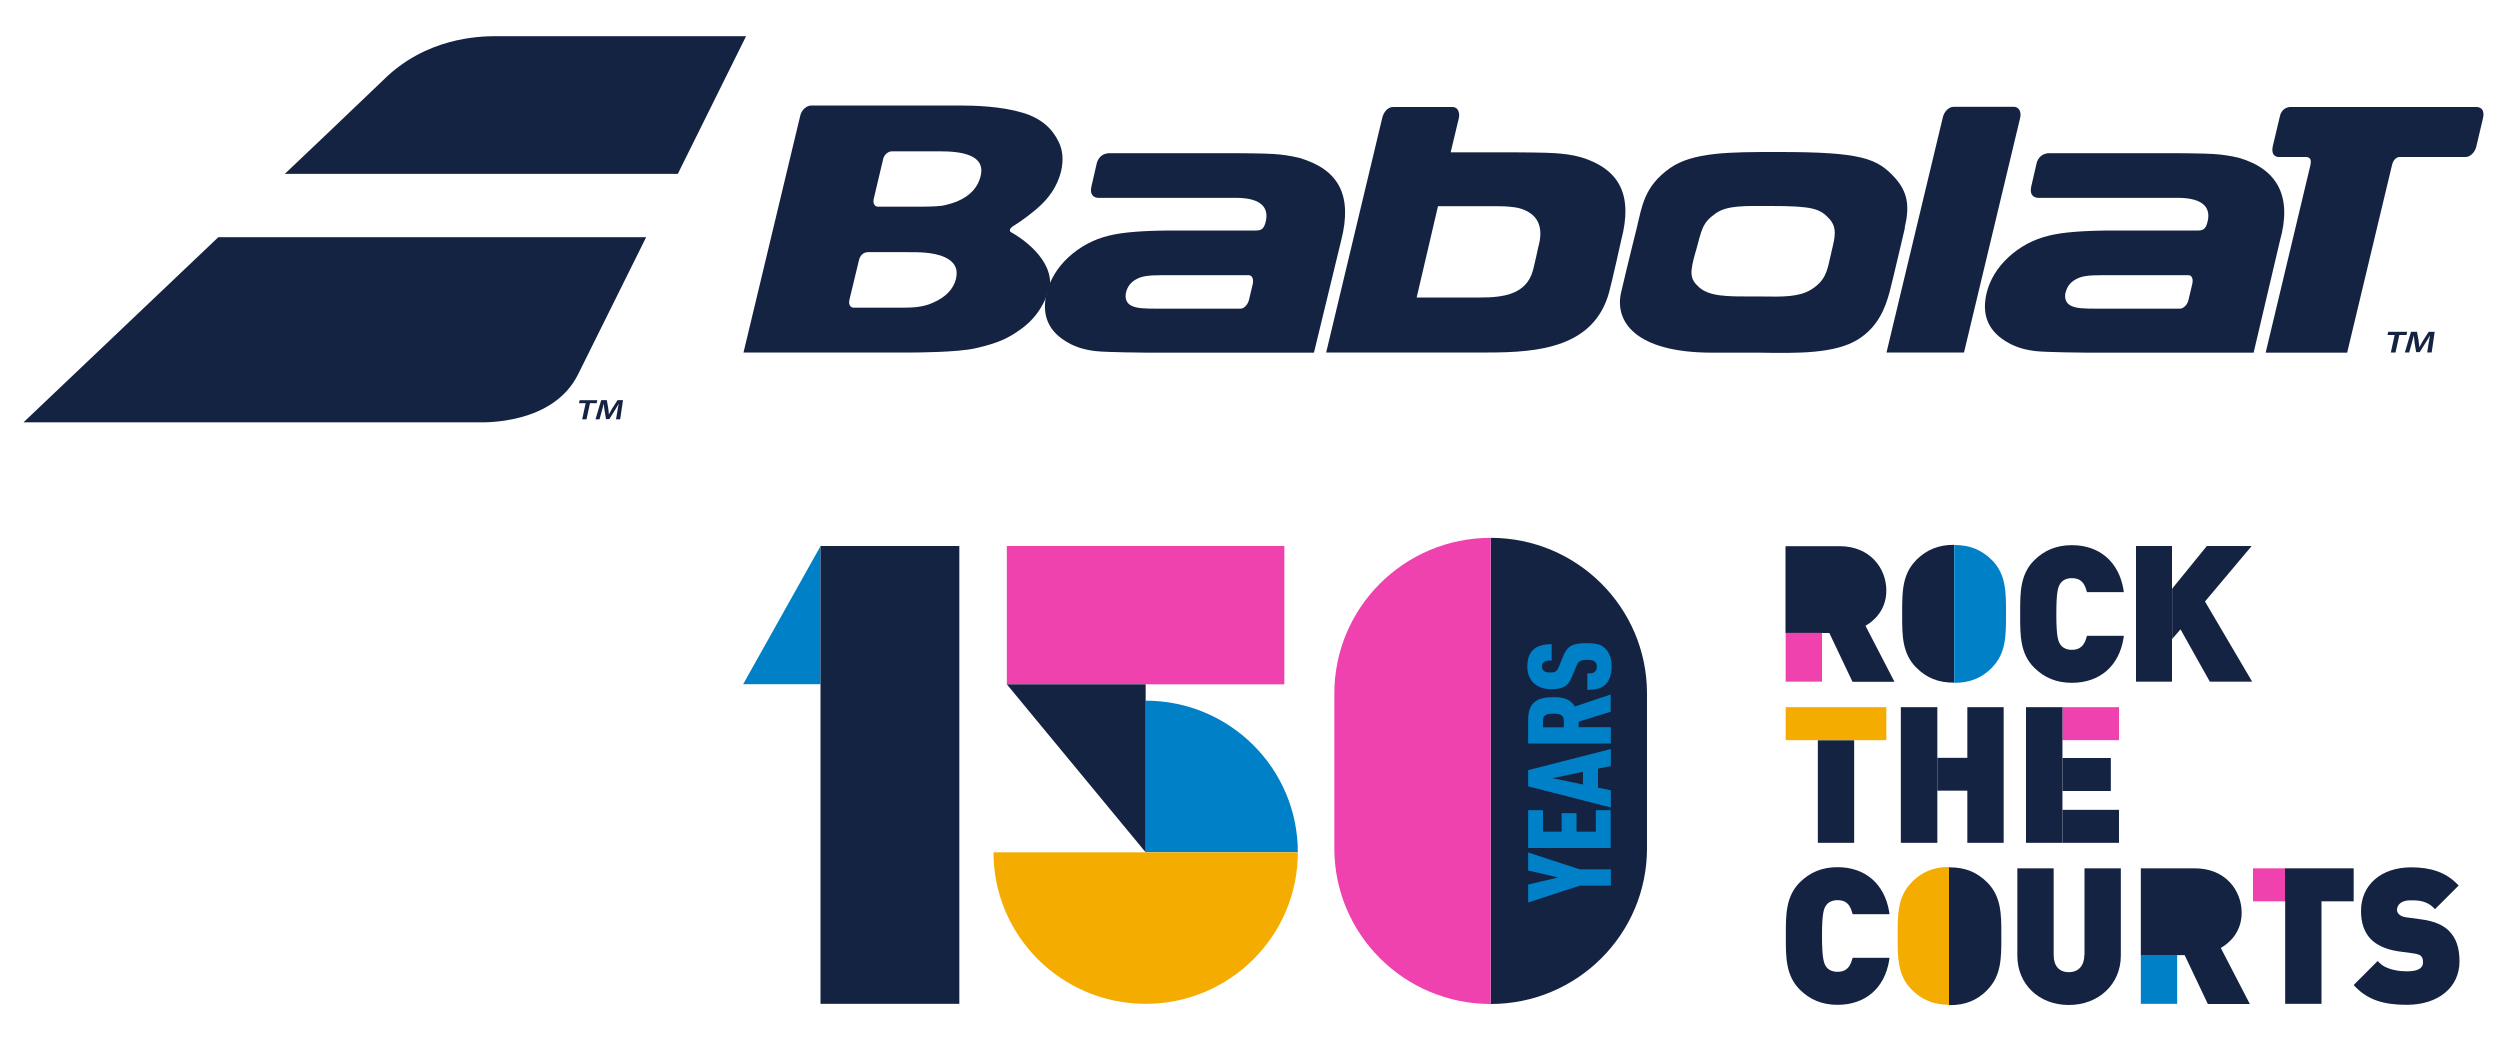
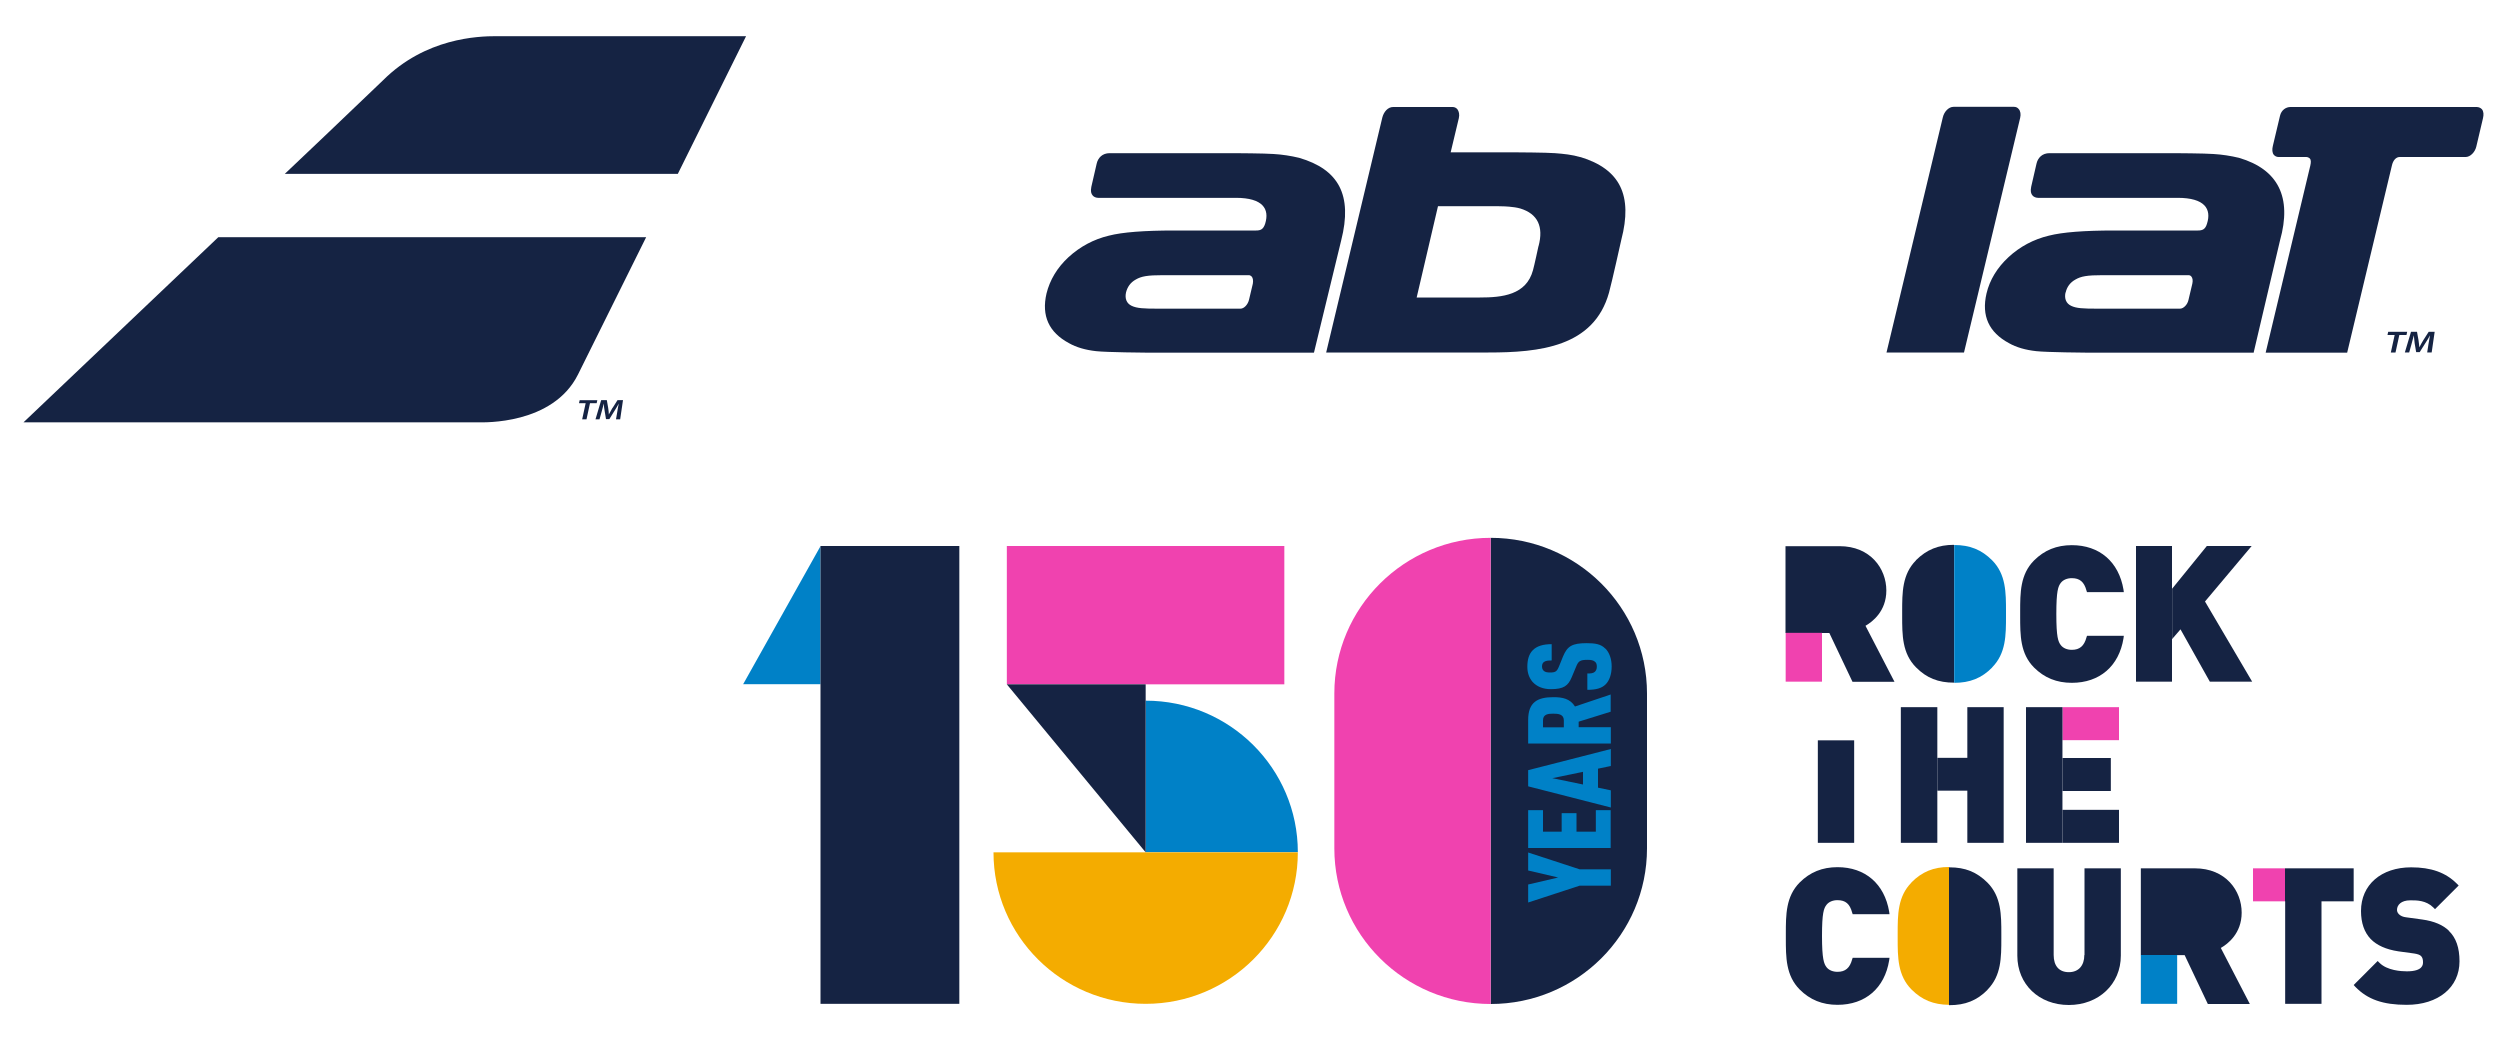
<svg xmlns="http://www.w3.org/2000/svg" viewBox="0 0 150 63" version="1.1" id="Calque_1">
  <defs>
    <style>
      .st0 {
        fill: #0081c7;
      }

      .st1 {
        fill: #f042af;
      }

      .st2 {
        fill: #f4ac00;
      }

      .st3 {
        fill: #152343;
      }
    </style>
  </defs>
  <g>
    <g>
      <path d="M68.74,42.04v9.09h9.13c0-5.02-4.09-9.09-9.13-9.09Z" class="st0" />
      <polygon points="49.23 32.77 49.23 41.05 44.59 41.05 49.23 32.77" class="st0" />
      <rect height="8.3" width="16.65" y="32.76" x="60.41" class="st1" />
      <path d="M89.44,32.27c5.18,0,9.38,4.18,9.38,9.34v9.29c0,5.16-4.2,9.34-9.38,9.34v-27.96Z" class="st3" />
      <path d="M77.87,51.14c0,5.02-4.09,9.09-9.13,9.09s-9.13-4.07-9.13-9.09h18.26Z" class="st2" />
      <polygon points="60.41 41.06 68.74 41.06 68.74 51.14 60.41 41.06" class="st3" />
      <rect transform="translate(99.89 -6.9) rotate(90)" height="8.33" width="27.47" y="42.33" x="39.66" class="st3" />
      <path d="M89.44,32.27c-5.18,0-9.38,4.18-9.38,9.34v9.29c0,5.16,4.2,9.34,9.38,9.34v-27.96Z" class="st1" />
      <g>
        <path d="M94.78,52.16h1.87v.98h-1.87l-3.09,1.01v-1.08l1.8-.42-1.8-.42v-1.08l3.09,1.01Z" class="st0" />
        <path d="M96.65,50.88h-4.96v-2.27h.89v1.29h1.12v-1.11h.89v1.11h1.16v-1.29h.89v2.27Z" class="st0" />
        <path d="M96.65,45.96l-.77.16v1.14l.77.16v1.03l-4.96-1.27v-.97l4.96-1.27v1.03ZM93.14,46.69l1.84.38v-.76l-1.84.38Z" class="st0" />
        <path d="M96.65,42.7l-1.93.6v.33h1.93v.98h-4.96v-1.41c0-1.07.56-1.37,1.51-1.37.53,0,1,.08,1.3.56l2.14-.72v1.03ZM92.58,43.22v.42h1.25v-.42c0-.37-.34-.4-.63-.4s-.62.02-.62.4Z" class="st0" />
        <path d="M96.33,38.92c.22.22.37.6.37,1.07s-.14.85-.36,1.07c-.24.24-.59.33-1.1.33v-.98c.2,0,.35-.01.45-.1.06-.06.12-.15.12-.31s-.04-.25-.13-.31c-.08-.07-.22-.1-.42-.1-.47,0-.56.08-.7.43l-.26.62c-.21.5-.47.71-1.25.71-.46,0-.84-.15-1.1-.44-.2-.24-.31-.53-.31-.91,0-.44.11-.76.31-.97.25-.27.65-.38,1.15-.38v.98c-.17,0-.33,0-.45.08-.08.05-.13.14-.13.28s.06.23.13.28c.08.06.19.08.36.08.31,0,.4-.06.52-.34l.25-.62c.26-.62.54-.8,1.43-.8.5,0,.85.06,1.1.32Z" class="st0" />
      </g>
    </g>
    <g>
      <g>
        <rect height="1.98" width="3.39" y="48.59" x="123.75" class="st3" />
        <g>
-           <polygon points="113.18 44.41 113.18 42.43 107.14 42.43 107.14 44.41 109.07 44.41 109.07 44.42 111.25 44.42 111.25 44.41 113.18 44.41" class="st2" />
          <rect height="6.15" width="2.18" y="44.42" x="109.07" class="st3" />
          <polygon points="116.24 45.47 116.24 42.43 114.05 42.43 114.05 50.57 116.24 50.57 116.24 47.44 116.24 47.44 116.24 45.47 116.24 45.47" class="st3" />
          <polygon points="118.04 50.57 120.22 50.57 120.22 42.43 118.04 42.43 118.04 45.47 116.24 45.47 116.24 47.44 118.04 47.44 118.04 50.57" class="st3" />
          <rect height="1.98" width="2.9" y="45.48" x="123.75" class="st3" />
          <rect height="1.98" width="3.39" y="42.43" x="123.75" class="st1" />
          <rect height="1.13" width=".01" y="47.46" x="123.74" class="st3" />
          <rect height="1.07" width=".01" y="44.41" x="123.74" class="st3" />
          <polygon points="123.74 44.41 123.75 44.41 123.75 42.43 121.56 42.43 121.56 50.57 123.75 50.57 123.75 48.59 123.74 48.59 123.74 47.45 123.75 47.45 123.75 45.48 123.74 45.48 123.74 44.41" class="st3" />
        </g>
      </g>
      <g>
        <g>
          <path d="M125.19,38.24c-.14.52-.41.75-.88.75-.28,0-.52-.1-.66-.28-.16-.21-.27-.47-.27-1.87s.11-1.66.27-1.87c.14-.18.38-.28.66-.28.47,0,.74.22.88.75l.03.09h2.21l-.02-.15c-.28-1.67-1.44-2.67-3.1-2.67-.91,0-1.65.3-2.27.92-.83.84-.83,1.93-.83,3.08v.26c0,1.15,0,2.24.83,3.08.62.62,1.36.92,2.27.92,1.67,0,2.83-1,3.1-2.67l.02-.15h-2.21l-.03.09Z" class="st3" />
          <path d="M114.96,33.62c-.83.84-.83,1.93-.83,3.08v.26c0,1.15,0,2.24.83,3.08.63.64,1.34.92,2.28.92v-8.27c-.94,0-1.64.29-2.28.92" class="st3" />
          <path d="M119.53,40.04c.83-.84.83-1.93.83-3.08v-.26c0-1.15,0-2.24-.83-3.08-.64-.64-1.34-.92-2.28-.92h0v8.27s0,0,0,0c.94,0,1.65-.28,2.28-.92" class="st0" />
        </g>
        <polygon points="132.41 32.76 130.33 35.32 130.33 38.34 130.83 37.76 132.59 40.9 135.13 40.9 132.3 36.09 135.1 32.76 132.41 32.76" class="st3" />
        <polygon points="128.16 32.76 128.16 40.9 130.32 40.9 130.32 38.35 130.33 38.34 130.33 35.32 130.32 35.33 130.32 32.76 128.16 32.76" class="st3" />
        <path d="M111.94,37.54c.4-.23,1.24-.86,1.24-2.11,0-1.32-.96-2.66-2.81-2.66h-3.24v5.21h2.18s.45,0,.45,0l1.39,2.93h2.52l-1.74-3.36Z" class="st3" />
        <rect height="2.93" width="2.18" y="37.97" x="107.14" class="st1" />
      </g>
      <g>
        <g>
          <path d="M110.25,54.01c.48,0,.74.22.88.75l.03.09h2.21l-.02-.15c-.28-1.67-1.44-2.67-3.1-2.67-.91,0-1.65.3-2.27.92-.83.84-.83,1.93-.83,3.08v.26c0,1.15,0,2.24.83,3.08.62.62,1.36.92,2.27.92,1.67,0,2.83-1,3.1-2.67l.02-.15h-2.21l-.03.09c-.14.52-.41.75-.88.75-.28,0-.52-.1-.66-.28-.15-.2-.27-.47-.27-1.87s.11-1.66.27-1.87c.14-.18.38-.28.66-.28" class="st3" />
          <path d="M125.06,57.3c0,.64-.35,1.03-.93,1.03s-.91-.37-.91-1.03v-5.2h-2.18v5.24c0,1.72,1.3,2.96,3.09,2.96s3.12-1.25,3.12-2.96v-5.24h-2.18v5.2Z" class="st3" />
          <path d="M133.26,56.87c.4-.23,1.24-.86,1.24-2.11,0-1.32-.96-2.66-2.81-2.66h-3.24v5.21h2.18s.45,0,.45,0l1.39,2.93h2.52l-1.74-3.36Z" class="st3" />
        </g>
        <rect height="2.93" width="2.18" y="57.3" x="128.45" class="st0" />
        <polygon points="137.1 52.1 137.1 54.08 137.11 54.08 137.11 60.23 139.29 60.23 139.29 54.08 141.22 54.08 141.22 52.1 137.1 52.1" class="st3" />
        <rect height="1.98" width="1.92" y="52.1" x="135.18" class="st1" />
        <path d="M114.69,52.95c-.83.84-.83,1.93-.83,3.08v.26c0,1.15,0,2.24.83,3.08.63.63,1.32.91,2.25.92v-8.27c-.93,0-1.62.29-2.25.92" class="st2" />
        <path d="M119.25,59.38c.83-.84.83-1.93.83-3.08v-.26c0-1.15,0-2.24-.83-3.08-.64-.64-1.34-.92-2.28-.92-.01,0-.02,0-.03,0v8.27s.02,0,.03,0c.94,0,1.65-.28,2.28-.92" class="st3" />
        <path d="M146.95,55.86c-.36-.36-.9-.59-1.62-.69l-.95-.13c-.2-.02-.35-.09-.45-.19-.1-.1-.11-.21-.11-.26,0-.29.25-.57.79-.57h.06c.33,0,.89,0,1.32.42l.11.11,1.42-1.42-.11-.11c-.67-.67-1.54-.98-2.74-.98-1.8,0-3.01,1.05-3.01,2.62,0,.72.2,1.28.58,1.68.37.38.93.63,1.66.74l.95.13c.2.03.35.08.42.16.08.09.11.2.11.36,0,.14,0,.55-.97.55-.34,0-1.18-.05-1.64-.51l-.11-.11-1.44,1.44.1.11c.74.76,1.66,1.08,3.08,1.08,1.9,0,3.17-1.05,3.17-2.61,0-.82-.21-1.41-.63-1.82" class="st3" />
      </g>
    </g>
  </g>
  <g>
    <g>
      <g>
-         <path d="M114.28,13.67c.31-1.3.19-2.16-.61-3.03-1.05-1.14-2-1.52-6.91-1.52h-.17c-2.78,0-5.04,0-6.41.98-1.53,1.09-1.66,2.27-1.97,3.56,0,0-.53,2.11-.94,3.87-.41,1.73.81,3.63,5.46,3.63h2.8c2.31.04,4.57.07,5.96-.8,1.2-.75,1.63-1.9,1.88-2.82.15-.55.93-3.89.93-3.89ZM101.74,15.11c.37-1.36.39-1.73,1.19-2.3.7-.5,1.76-.45,3.21-.45h.09c2.55,0,2.97.16,3.53.77.48.53.34,1.1.15,1.88l-.04.19-.07.29c-.17.8-.3,1.37-1.14,1.89-.71.44-1.7.43-2.91.41h-.65c-1.47,0-2.53,0-3.15-.55-.59-.52-.56-.9-.21-2.15Z" class="st3" />
-         <path d="M63.01,17.01c.01-1.76-2.15-2.97-2.35-3.08-.05-.03-.07-.07-.07-.11,0-.09.09-.19.24-.28,0,0,.58-.34,1.36-1,.75-.63,1.25-1.37,1.47-2.24.16-.69.11-1.27-.13-1.77-.38-.8-1.03-1.42-2.15-1.76-1.28-.39-2.86-.44-3.81-.44h-8.89c-.28,0-.58.26-.66.59l-3.41,14.23h9.29c.25,0,.66,0,.92,0,.12,0,2.65-.01,3.69-.25,1.38-.31,2-.61,2.77-1.17.69-.5,1.13-1.1,1.44-1.78M57.36,16.73c-.15.6-.6,1.1-1.4,1.44-.32.15-.67.22-1.02.26-.34.04-1.12.03-1.13.03-.26,0-2.59,0-2.59,0-.08,0-.15-.03-.2-.09-.07-.09-.09-.21-.06-.36l.58-2.41c.06-.26.26-.47.53-.47h2.37c.56,0,1.54-.02,2.24.3.6.27.82.71.68,1.29ZM56.45,12.35c-.34.05-1.12.05-1.13.05-.3,0-2.64,0-2.64,0-.08,0-.15-.03-.2-.09-.07-.09-.09-.22-.06-.36l.57-2.41c.06-.26.3-.46.52-.46h2.9c1.29,0,2.79.21,2.41,1.55-.16.59-.57,1.1-1.38,1.45-.33.13-.66.22-1,.28Z" class="st3" />
        <path d="M121.12,6.54c-.07-.09-.17-.13-.28-.13h-3.63c-.28,0-.56.28-.64.63l-3.38,14.11h4.65l3.37-14.08c.05-.21.02-.41-.09-.53Z" class="st3" />
        <path d="M78.84,21.15l1.63-6.72c.7-2.74-.16-4.27-2.52-4.96-.5-.12-1.02-.2-1.53-.23-.51-.04-2.29-.05-2.37-.05h-.88s-6.59,0-6.59,0c-.44,0-.7.28-.78.63l-.32,1.39c-.05.26-.02.41.09.53.07.08.2.13.32.13h8.26c1.63,0,2.03.67,1.76,1.55-.11.34-.27.41-.55.41h-4.91c-1.78,0-3.11.1-3.92.31-.92.22-1.73.66-2.42,1.29-.68.63-1.12,1.37-1.32,2.18-.31,1.34.14,2.33,1.35,2.98.44.25.99.41,1.63.48.63.07,2.98.09,3.07.09h9.99ZM67.56,17.55c.08-.32.26-.6.59-.78.33-.19.68-.26,1.64-.26h5.14c.06,0,.12.03.17.08.08.09.1.25.07.43l-.23.97c-.07.29-.3.53-.51.53h-4.95c-.86,0-1.26-.02-1.58-.17-.3-.14-.42-.43-.34-.8Z" class="st3" />
        <path d="M135.22,21.15l1.58-6.72c.73-2.6-.11-4.27-2.46-4.96-.5-.12-1.02-.2-1.53-.23-.51-.04-2.3-.05-2.37-.05h-7.47c-.44,0-.7.28-.78.63l-.32,1.39c-.05.26-.02.41.09.53.07.08.21.13.32.13h8.38c1.63,0,2.04.67,1.76,1.55-.1.34-.27.41-.55.41h-5.02c-1.78,0-3.1.1-3.92.31-.92.22-1.74.66-2.42,1.29-.68.63-1.13,1.37-1.32,2.18-.31,1.34.14,2.33,1.35,2.98.44.25.99.41,1.64.48.63.07,2.97.09,3.07.09h9.99ZM123.94,17.55c.07-.32.26-.6.59-.78.33-.19.68-.26,1.64-.26h5.14c.07,0,.13.03.17.08.08.09.1.25.06.43l-.23.97c-.06.29-.3.53-.51.53h-4.95c-.87,0-1.27-.02-1.58-.17-.3-.14-.42-.43-.34-.8Z" class="st3" />
        <path d="M148.91,6.55c-.07-.08-.2-.13-.31-.13h-11.17c-.27,0-.55.18-.63.53l-.43,1.81c-.05.21-.04.41.06.53.07.08.17.13.28.13h1.67c.07,0,.16.04.21.09.08.09.07.24.03.42l-2.68,11.23h4.89l2.68-11.21c.07-.34.26-.53.47-.53h3.96c.27,0,.56-.28.64-.63l.4-1.7c.05-.21.04-.4-.06-.53Z" class="st3" />
        <path d="M94.83,9.43c-.5-.15-1.01-.2-1.53-.24-.51-.04-2.29-.05-2.37-.05h-.88s-3.01,0-3.01,0l.49-2.05c.05-.21.01-.41-.09-.54-.07-.08-.17-.13-.28-.13h-3.57c-.31,0-.56.28-.65.63l-3.37,14.1h0s7.43,0,9.73,0c3.07,0,6.33-.33,7.24-3.59.17-.61.74-3.18.74-3.18.69-2.65-.06-4.23-2.46-4.96ZM92.31,14.76s-.25,1.17-.33,1.45c-.4,1.49-1.84,1.64-3.19,1.64h-3.79s1.28-5.48,1.28-5.48h3.22s.82,0,1.05.03c.23.02.46.05.67.11,1.04.32,1.41,1.08,1.09,2.27Z" class="st3" />
      </g>
      <g>
        <path d="M143.68,20.1h-.43l.04-.19h1.14l-.04.19h-.43l-.23,1.05h-.28l.23-1.05Z" class="st3" />
        <path d="M145.71,20.64c.03-.16.06-.35.09-.52h0c-.08.15-.18.32-.28.47l-.34.54h-.21l-.09-.53c-.02-.16-.04-.33-.05-.48h0c-.04.16-.09.36-.14.53l-.14.5h-.26l.37-1.24h.36l.09.5c.02.15.04.29.05.43h0c.07-.13.15-.29.24-.43l.32-.5h.36l-.18,1.24h-.27l.08-.51Z" class="st3" />
      </g>
    </g>
    <g>
      <polygon points="35.84 24.01 34.78 24.01 34.74 24.19 35.14 24.19 34.93 25.16 35.19 25.16 35.4 24.19 35.8 24.19 35.84 24.01" class="st3" />
      <path d="M36.75,24.47c-.08.14-.16.28-.22.4h0c0-.13-.02-.26-.04-.4l-.08-.46h-.34l-.34,1.15h.24l.13-.46c.04-.16.09-.34.13-.49h0c0,.14.02.3.05.45l.08.49h.2l.31-.5c.09-.15.19-.3.26-.44h0c-.04.16-.07.33-.09.48l-.08.47h.25l.17-1.15h-.33l-.29.46Z" class="st3" />
      <g>
        <path d="M44.76,2.17h-14.98c-1.11,0-4.25.11-6.79,2.64-2.3,2.21-4.95,4.72-5.9,5.62h23.58l4.09-8.25Z" class="st3" />
        <path d="M13.1,14.23L1.41,25.34s27.07,0,27.32,0,4.44.16,5.95-2.87c1.43-2.89,3.52-7.08,4.09-8.24H13.1Z" class="st3" />
      </g>
    </g>
  </g>
</svg>